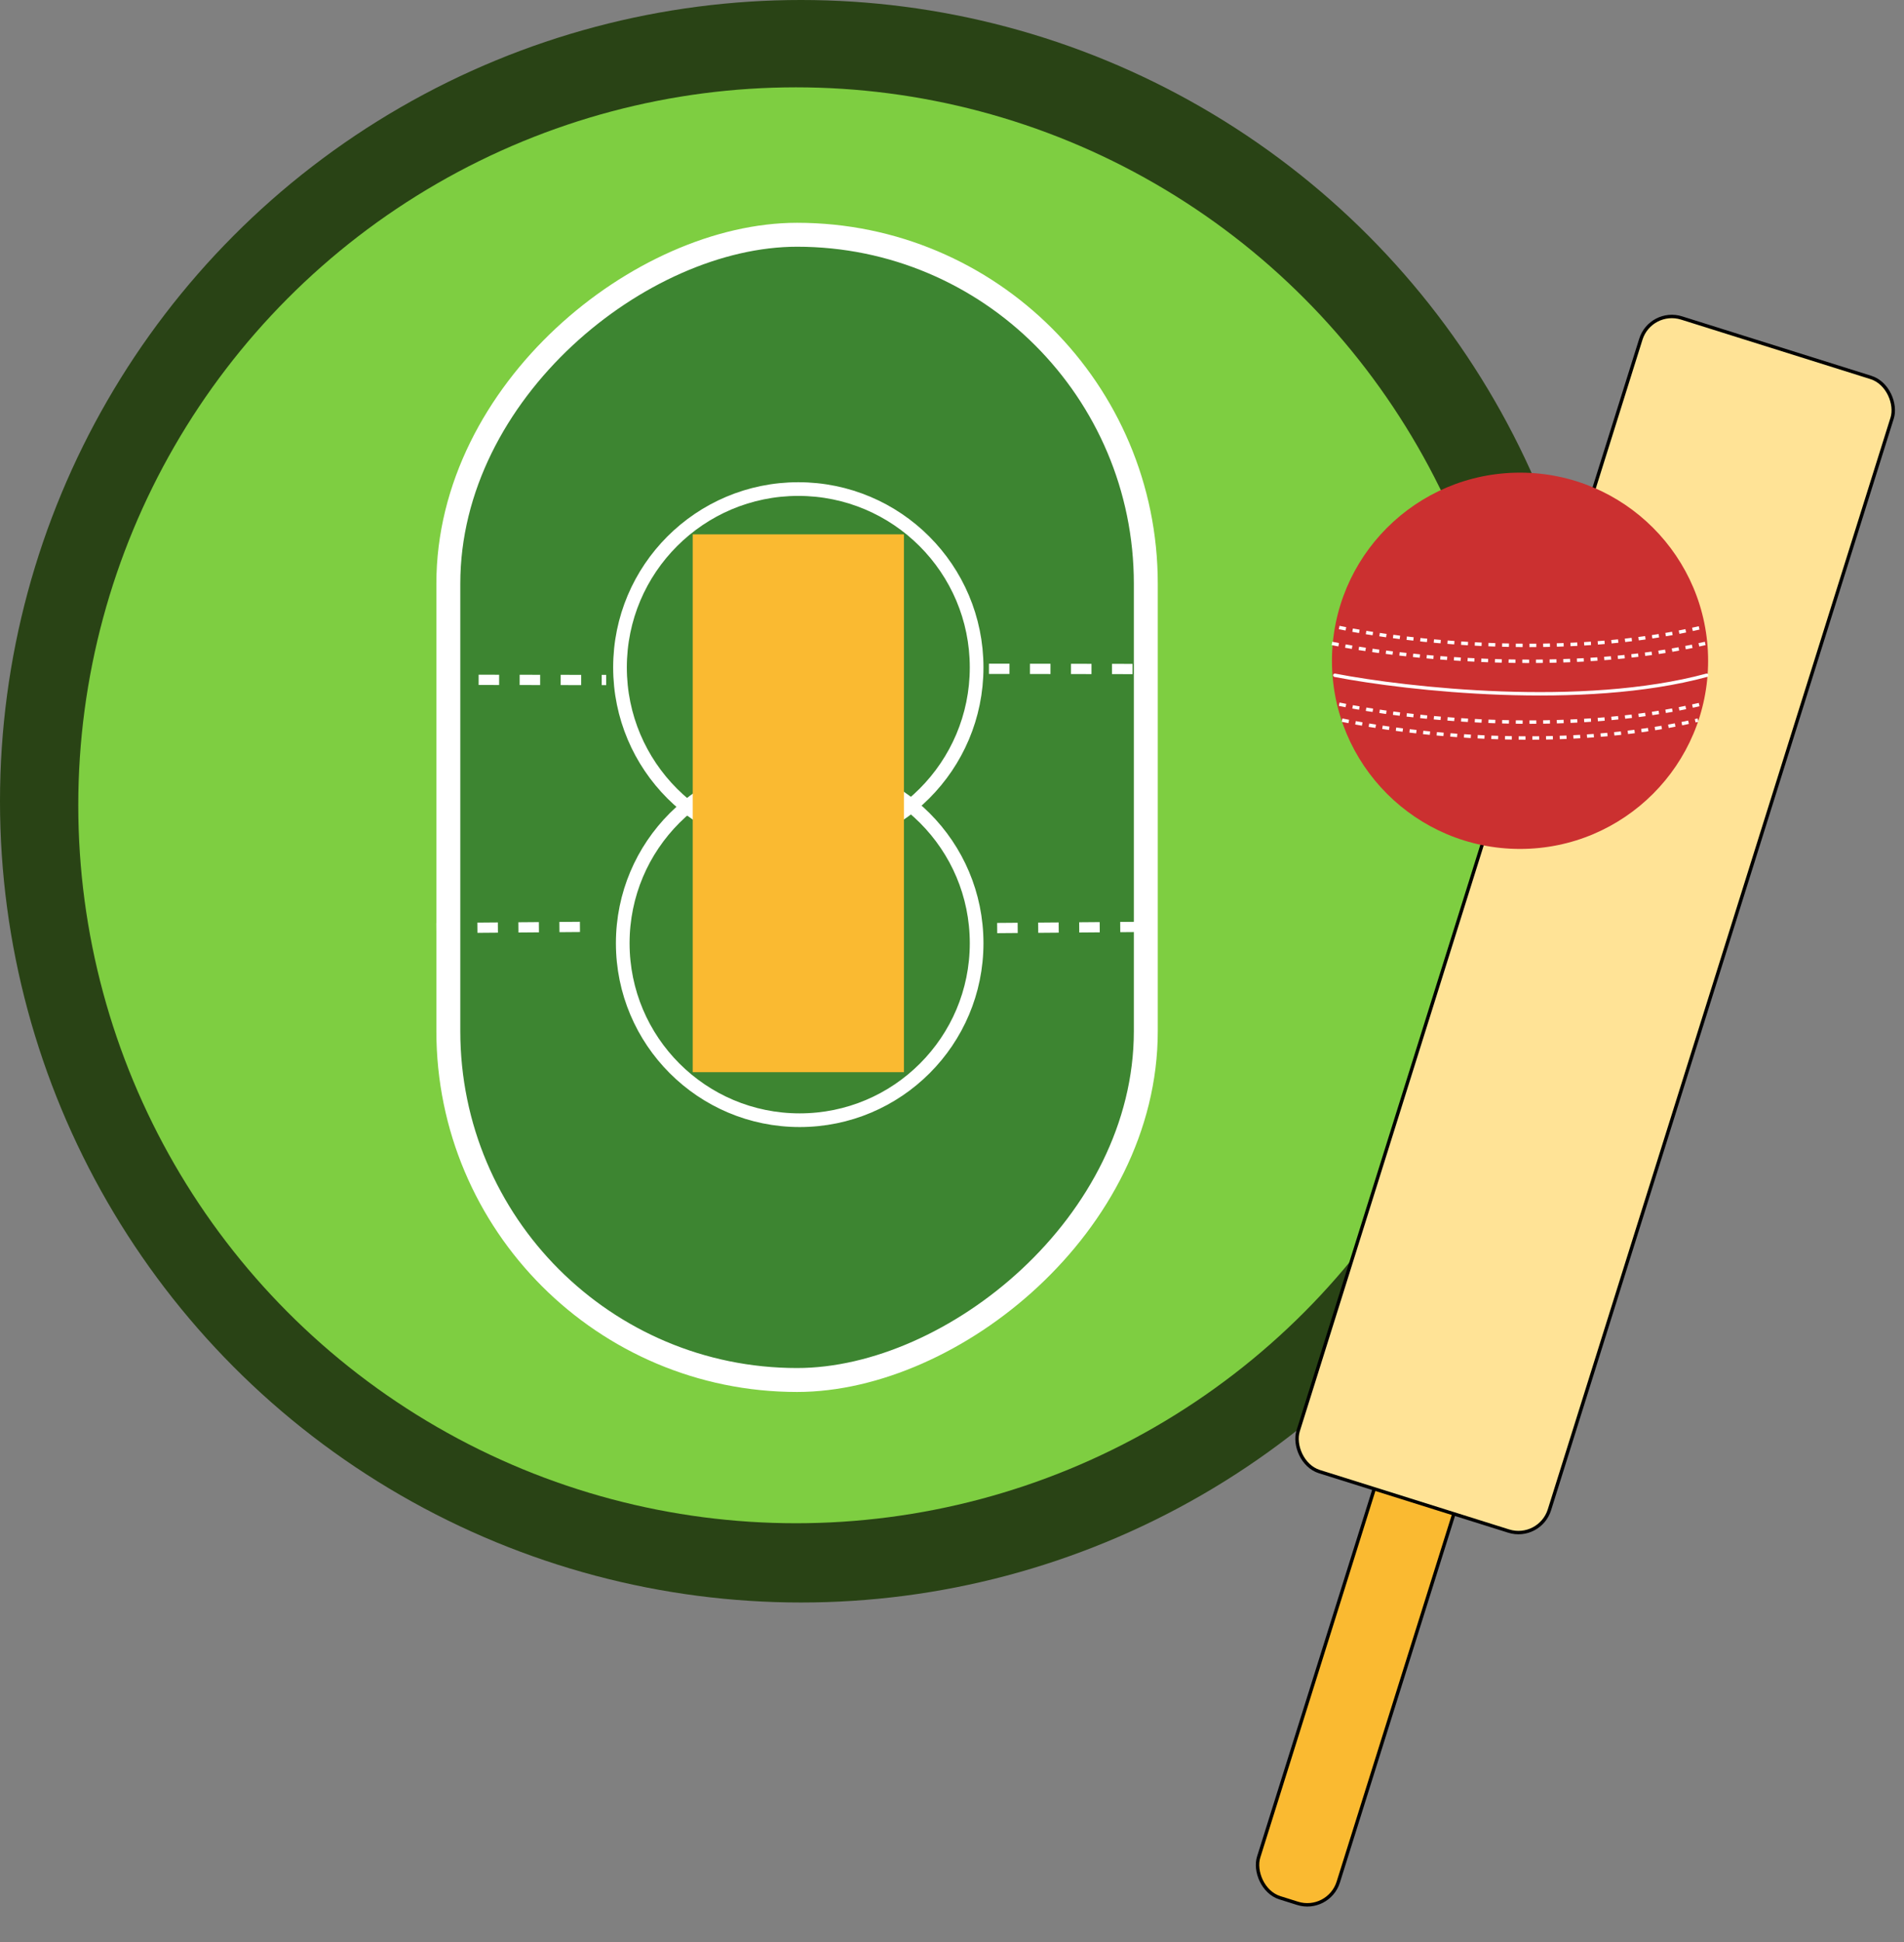
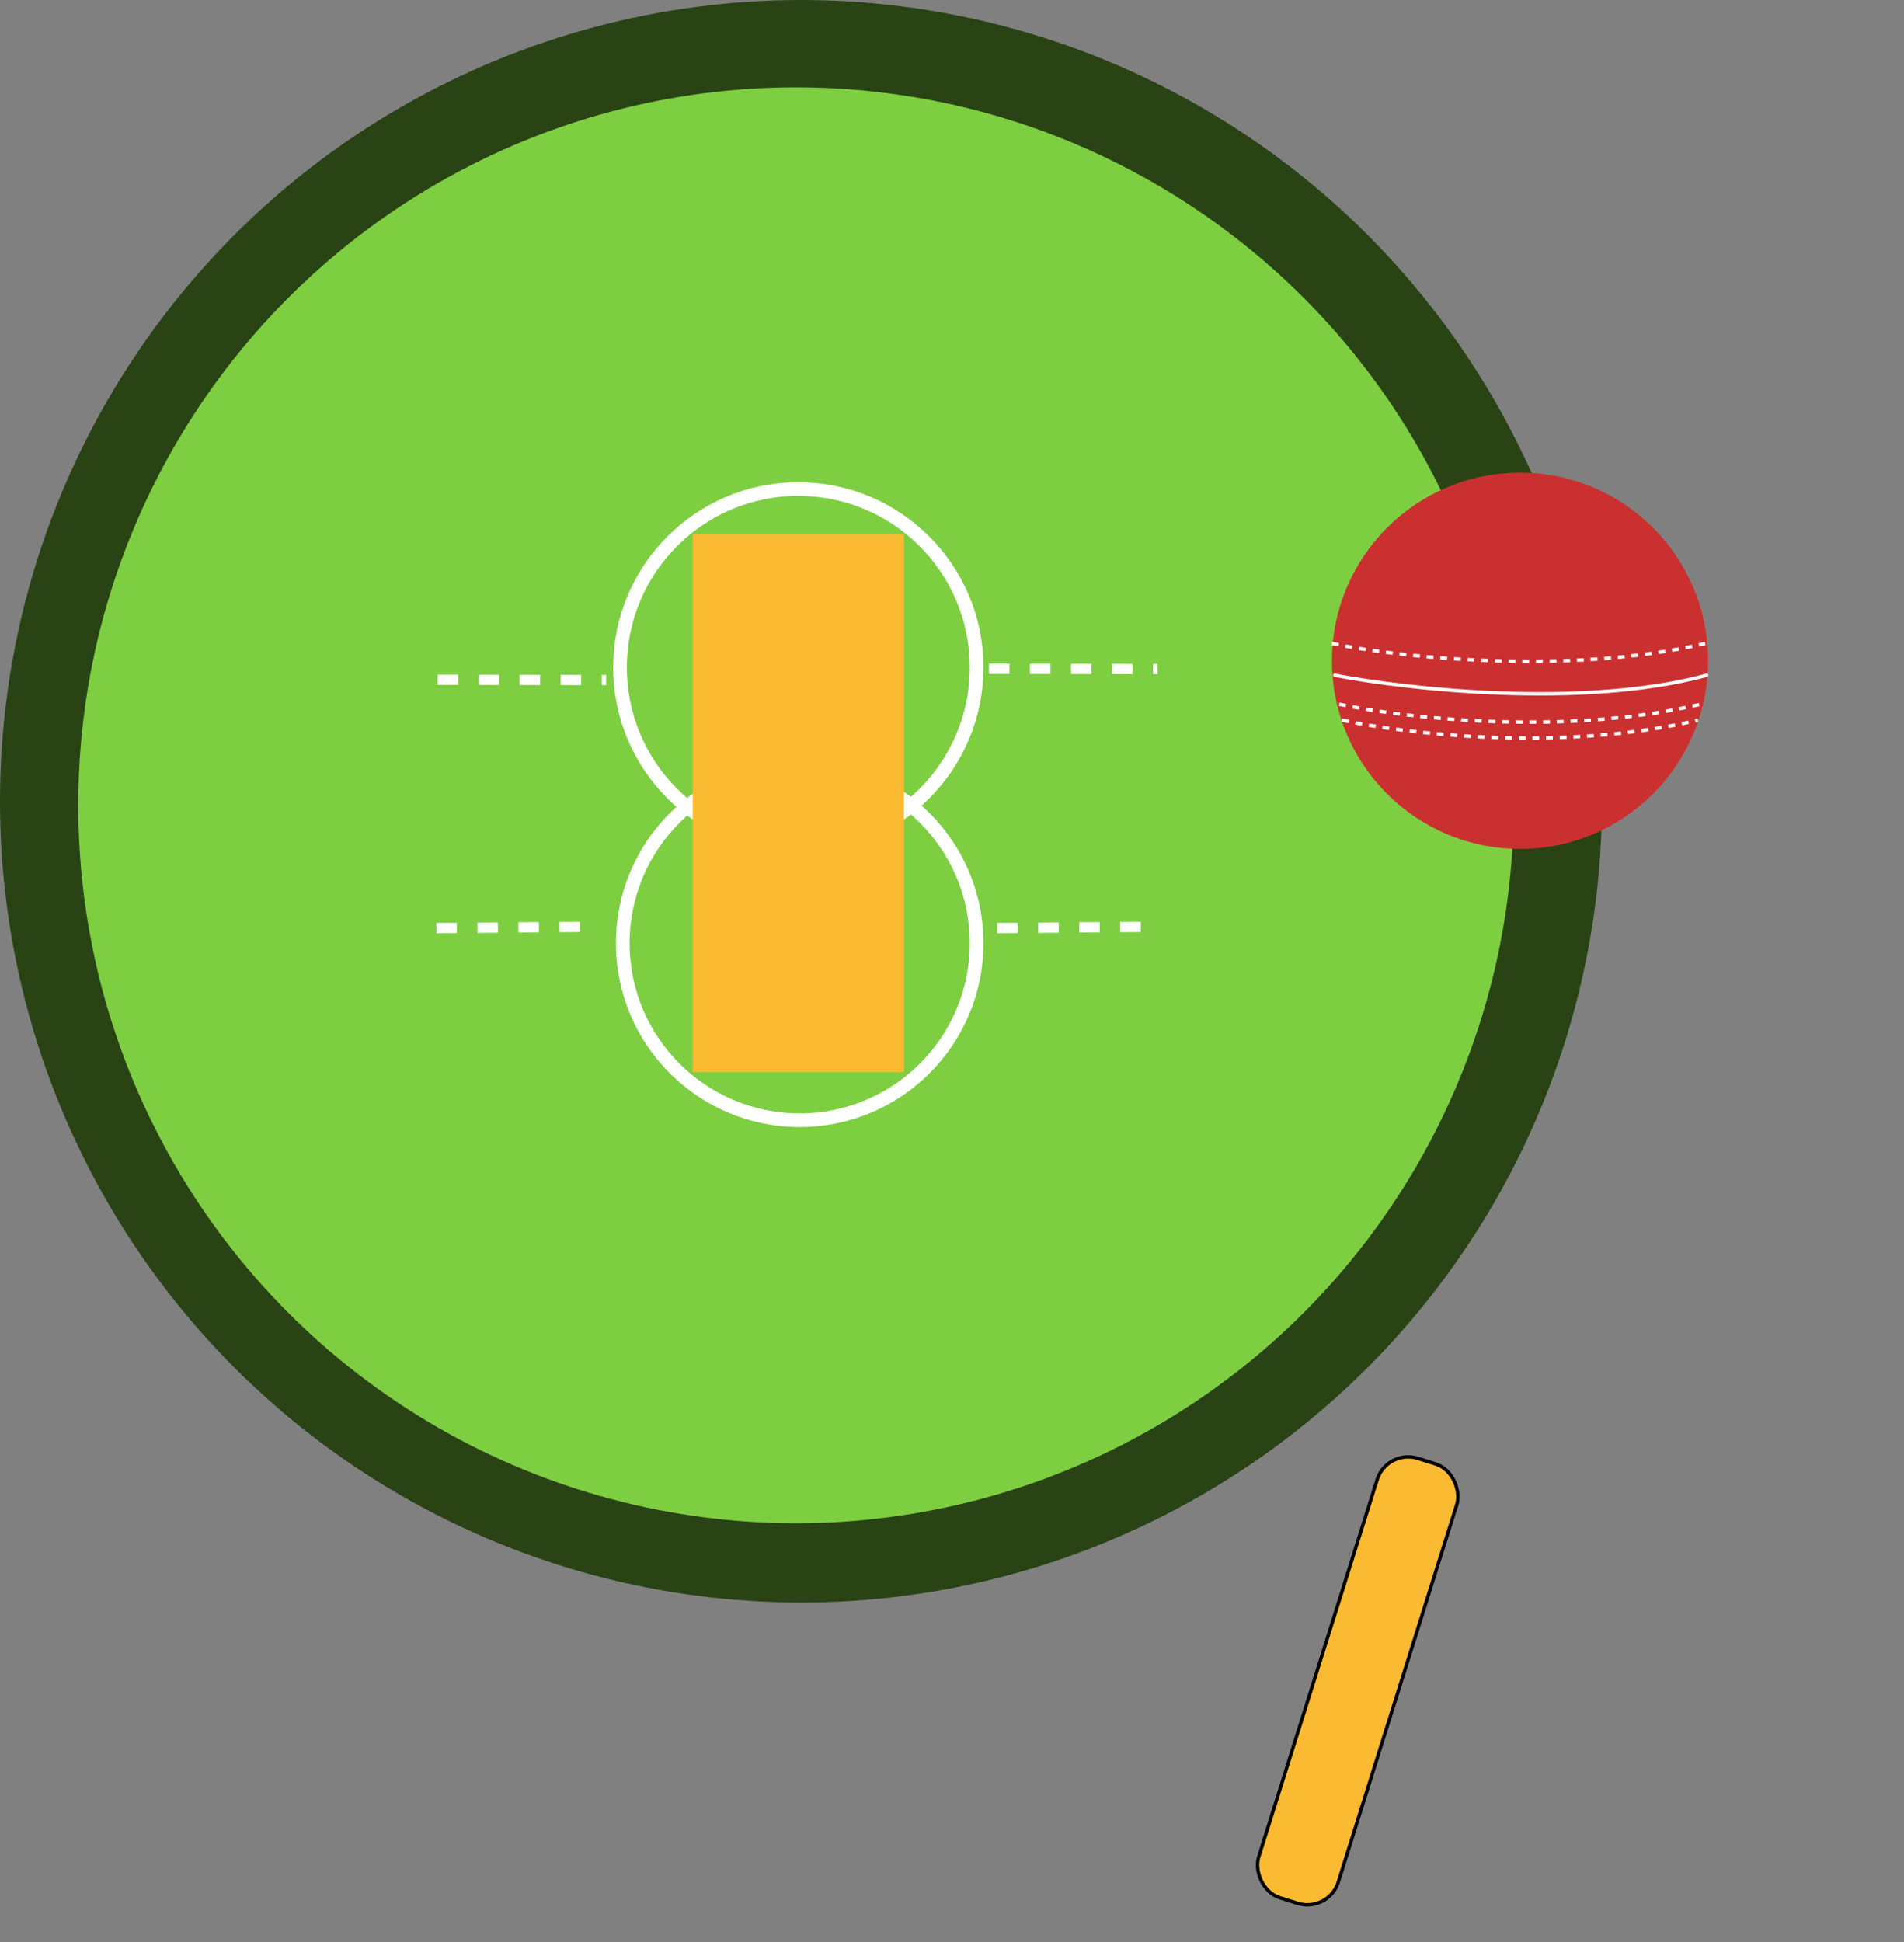
<svg xmlns="http://www.w3.org/2000/svg" width="557" height="568" viewBox="0 0 557 568" fill="none">
  <rect x="0" y="0" width="557" height="568" fill="#808080" stroke="none" />
  <circle cx="234.318" cy="234.318" r="234.318" fill="#294315" />
  <circle cx="232.856" cy="235.498" r="209.959" fill="#7ECE41" />
-   <rect x="131.157" y="403.566" width="334.913" height="204.041" rx="102.02" transform="rotate(-90 131.157 403.566)" fill="#3D8531" stroke="white" stroke-width="7" />
  <path d="M127.657 271.398L175.364 271.016" stroke="white" stroke-width="3" stroke-dasharray="6 6" />
  <path d="M291.717 271.398L339.424 271.016" stroke="white" stroke-width="3" stroke-dasharray="6 6" />
  <path d="M128.02 198.797L177.332 198.864" stroke="white" stroke-width="3" stroke-dasharray="6 6" />
  <path d="M289.31 195.587L338.622 195.654" stroke="white" stroke-width="3" stroke-dasharray="6 6" />
  <circle cx="233.54" cy="195.186" r="52.164" stroke="white" stroke-width="4" />
  <circle cx="233.942" cy="275.831" r="51.763" stroke="white" stroke-width="4" />
  <rect x="202.647" y="313.545" width="157.277" height="61.788" transform="rotate(-90 202.647 313.545)" fill="#FABA31" />
  <rect x="405.72" y="423.643" width="24.411" height="134.685" rx="9.5" transform="rotate(17.434 405.72 423.643)" fill="#FABA31" stroke="black" />
-   <rect x="482.863" y="90.141" width="77.049" height="353.613" rx="9.5" transform="rotate(17.434 482.863 90.141)" fill="#FFE396" stroke="black" />
  <circle cx="444.674" cy="193.242" r="55.021" fill="#CB3030" />
-   <path d="M391.769 183.508C410.25 187.459 457.286 192.989 497.578 183.508" stroke="white" stroke-dasharray="2 2" />
  <path d="M389.653 188.164C408.134 192.114 458.556 197.645 498.848 188.164" stroke="white" stroke-dasharray="2 2" />
  <path d="M391.769 205.939C410.25 209.89 457.286 215.42 497.578 205.939" stroke="white" stroke-dasharray="2 2" />
  <path d="M392.615 210.595C411.097 214.545 456.44 220.075 496.732 210.595" stroke="white" stroke-dasharray="2 2" />
  <path d="M390.499 197.475C411.661 201.566 463.042 207.294 499.271 197.475" stroke="white" stroke-linecap="round" />
</svg>